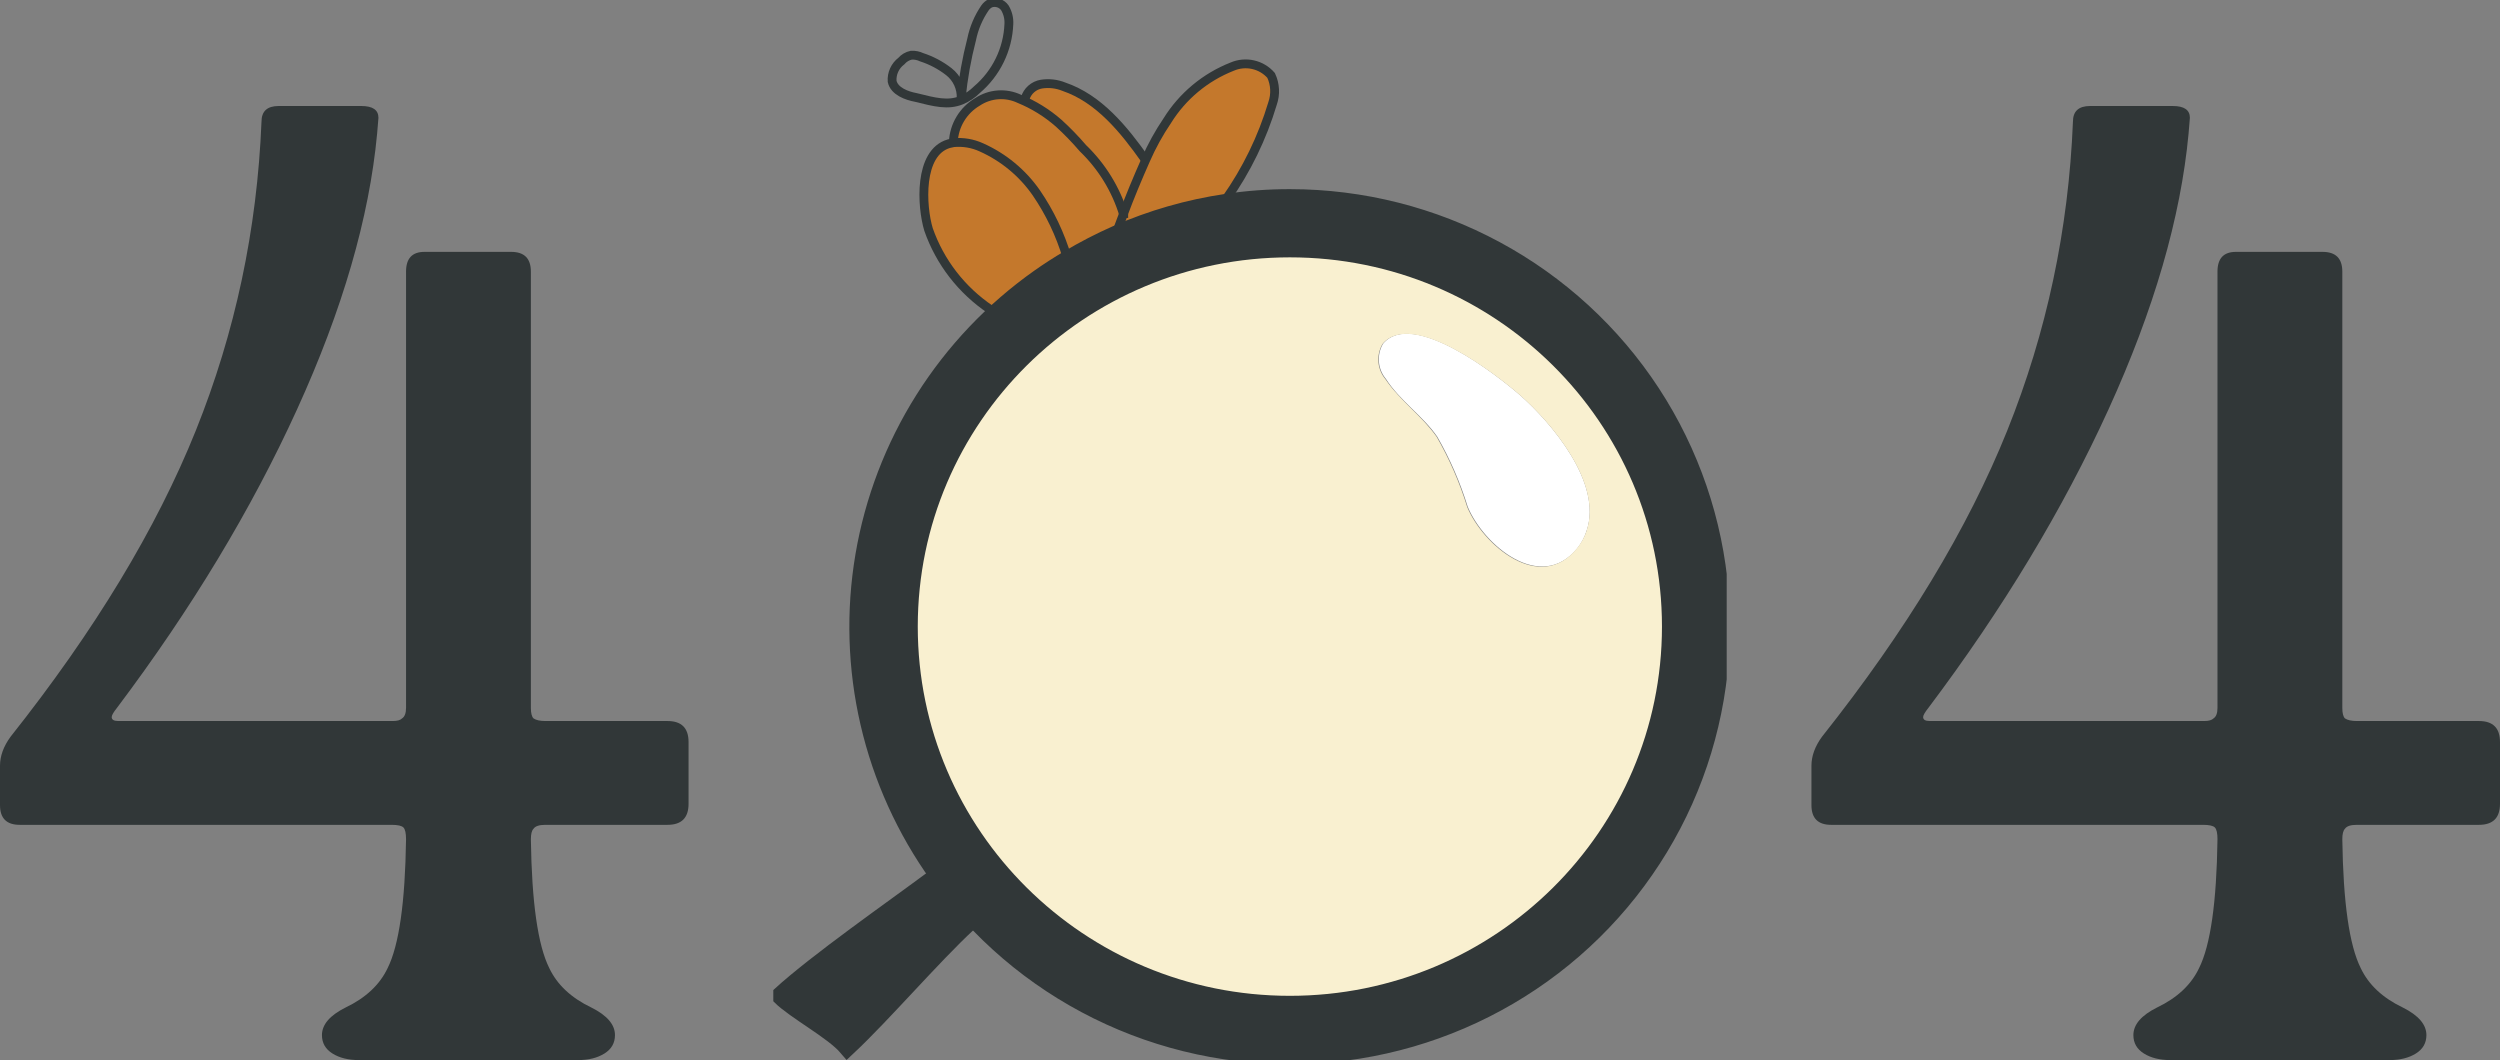
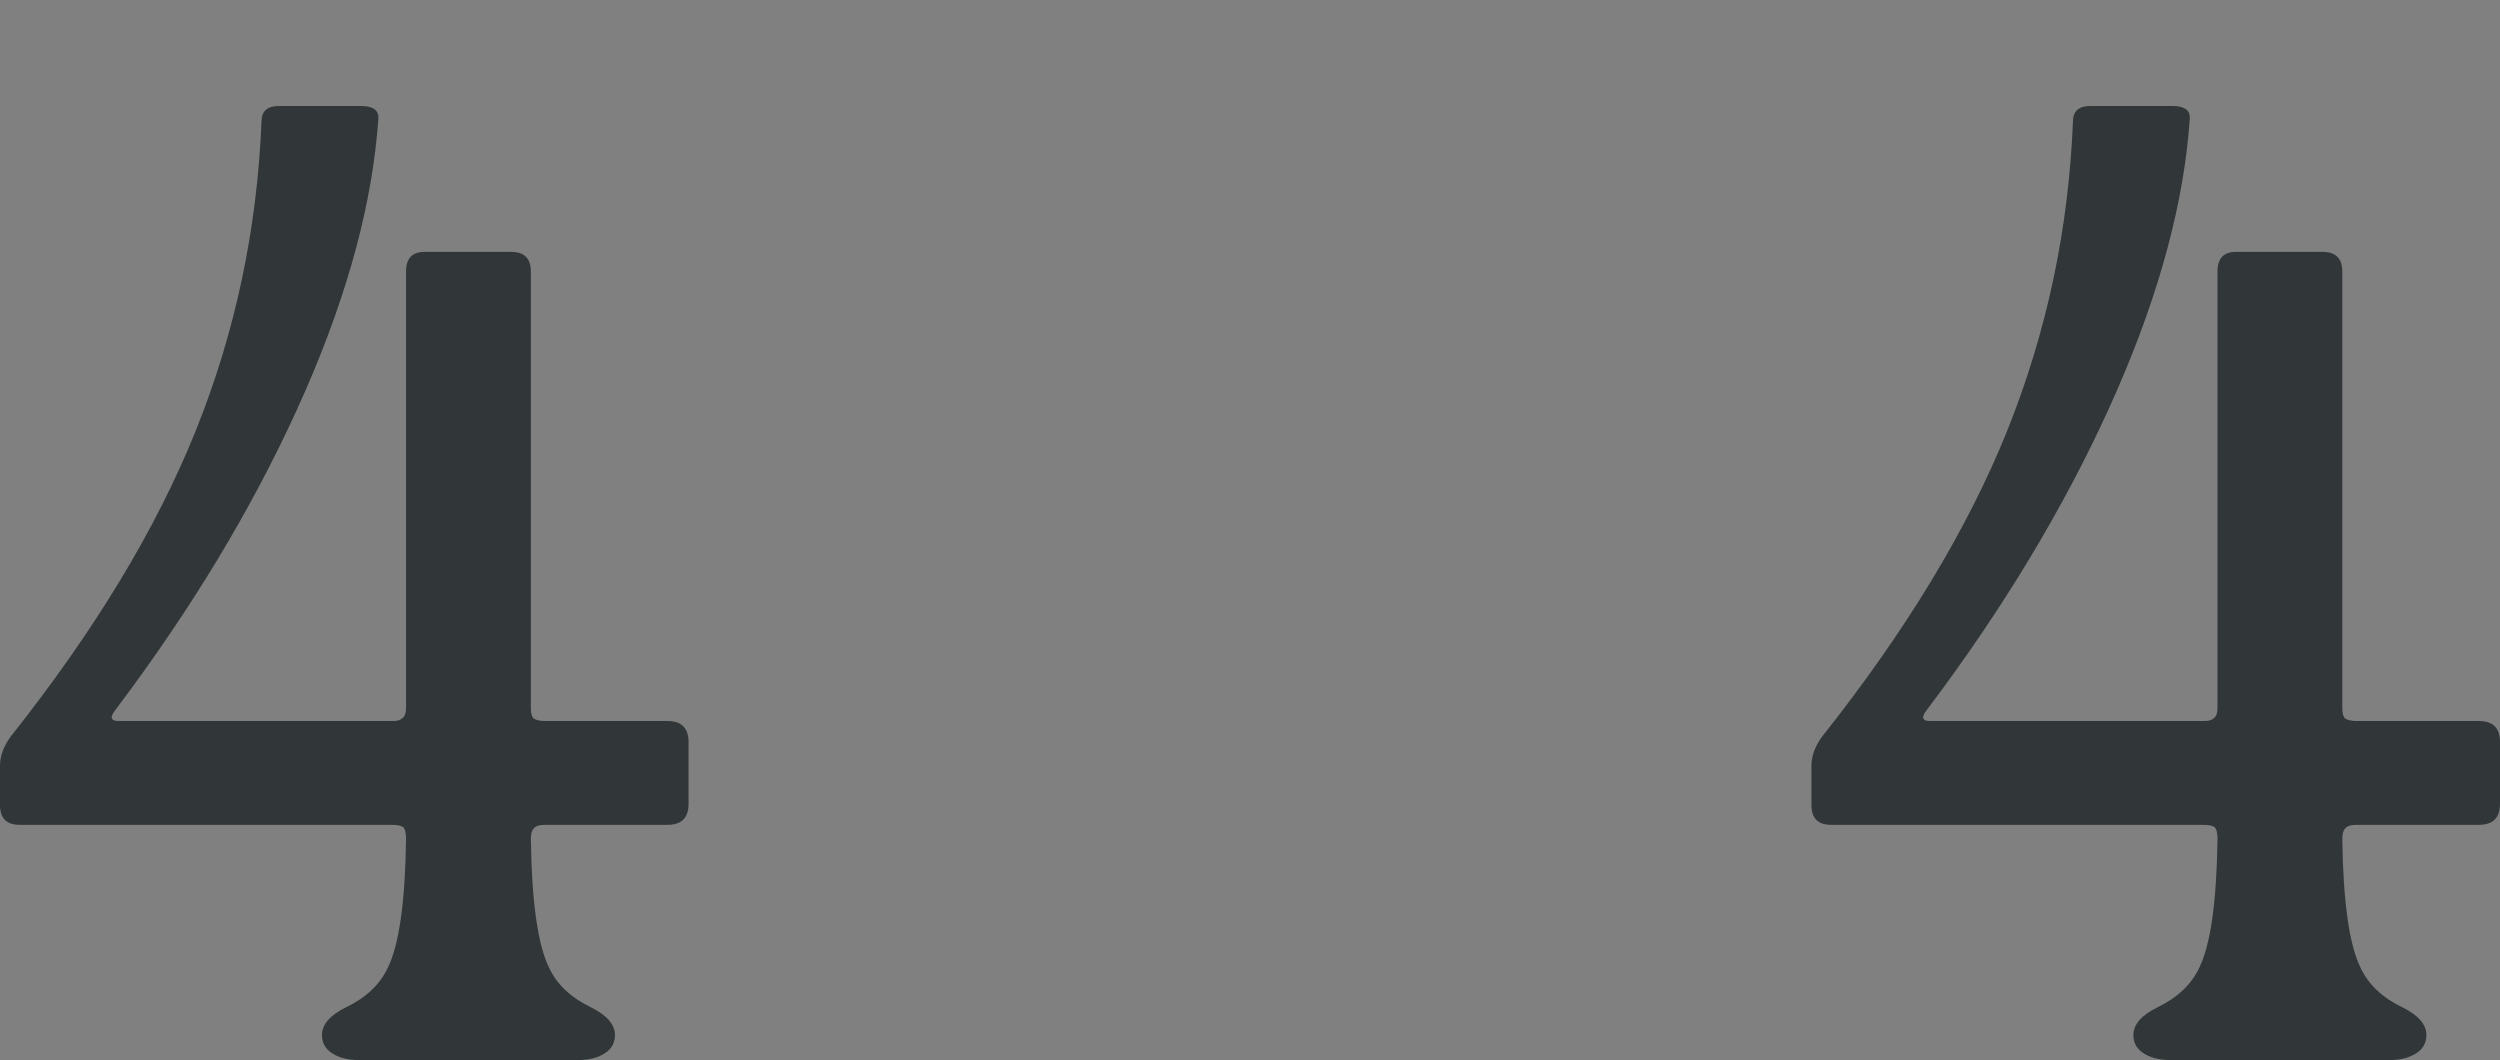
<svg xmlns="http://www.w3.org/2000/svg" width="283" height="120" viewBox="0 0 283 120" fill="none">
  <rect x="0" y="0" width="283" height="120" fill="#808080" stroke="none" />
  <path d="M75.565 81.62C77.151 81.62 77.945 82.413 77.945 84V90.992C77.945 92.579 77.151 93.372 75.565 93.372H61.731C61.037 93.372 60.591 93.521 60.392 93.818C60.194 94.016 60.095 94.413 60.095 95.008C60.194 102.149 60.888 107.008 62.177 109.587C63.07 111.471 64.656 112.959 66.937 114.05C68.722 114.942 69.615 115.983 69.615 117.174C69.615 118.066 69.218 118.76 68.425 119.256C67.632 119.752 66.64 120 65.45 120H40.609C39.419 120 38.427 119.752 37.634 119.256C36.84 118.76 36.444 118.066 36.444 117.174C36.444 115.983 37.336 114.942 39.121 114.05C41.402 112.959 42.989 111.471 43.881 109.587C45.17 107.008 45.864 102.149 45.964 95.008C45.964 94.314 45.864 93.868 45.666 93.669C45.468 93.471 45.022 93.372 44.327 93.372H2.231C0.744 93.372 0 92.628 0 91.141V86.678C0 85.587 0.397 84.496 1.19 83.405C10.71 71.405 17.701 59.851 22.164 48.744C26.626 37.636 29.105 25.983 29.601 13.785C29.601 12.595 30.246 12 31.535 12H40.906C42.195 12 42.84 12.446 42.84 13.339L42.691 15.124C41.799 24.645 38.774 35.058 33.617 46.364C28.461 57.669 21.668 68.926 13.239 80.132C12.842 80.628 12.644 80.975 12.644 81.174C12.644 81.471 12.892 81.62 13.387 81.62H44.476C44.972 81.62 45.319 81.521 45.517 81.322C45.815 81.124 45.964 80.727 45.964 80.132V30.744C45.964 29.256 46.658 28.512 48.046 28.512H57.864C59.351 28.512 60.095 29.256 60.095 30.744V80.132C60.095 80.727 60.194 81.124 60.392 81.322C60.69 81.521 61.136 81.62 61.731 81.62H75.565Z" fill="#313738" />
  <path d="M280.62 81.62C282.207 81.62 283 82.413 283 84V90.992C283 92.579 282.207 93.372 280.62 93.372H266.786C266.092 93.372 265.646 93.521 265.448 93.818C265.249 94.016 265.15 94.413 265.15 95.008C265.249 102.149 265.943 107.008 267.233 109.587C268.125 111.471 269.712 112.959 271.993 114.05C273.778 114.942 274.67 115.983 274.67 117.174C274.67 118.066 274.273 118.76 273.48 119.256C272.687 119.752 271.695 120 270.505 120H245.664C244.474 120 243.482 119.752 242.689 119.256C241.896 118.76 241.499 118.066 241.499 117.174C241.499 115.983 242.391 114.942 244.176 114.05C246.457 112.959 248.044 111.471 248.936 109.587C250.226 107.008 250.92 102.149 251.019 95.008C251.019 94.314 250.92 93.868 250.721 93.669C250.523 93.471 250.077 93.372 249.383 93.372H207.286C205.799 93.372 205.055 92.628 205.055 91.141V86.678C205.055 85.587 205.452 84.496 206.245 83.405C215.765 71.405 222.756 59.851 227.219 48.744C231.681 37.636 234.161 25.983 234.656 13.785C234.656 12.595 235.301 12 236.59 12H245.961C247.251 12 247.895 12.446 247.895 13.339L247.746 15.124C246.854 24.645 243.829 35.058 238.673 46.364C233.516 57.669 226.723 68.926 218.294 80.132C217.897 80.628 217.699 80.975 217.699 81.174C217.699 81.471 217.947 81.62 218.443 81.62H249.531C250.027 81.62 250.374 81.521 250.573 81.322C250.87 81.124 251.019 80.727 251.019 80.132V30.744C251.019 29.256 251.713 28.512 253.101 28.512H262.919C264.406 28.512 265.15 29.256 265.15 30.744V80.132C265.15 80.727 265.249 81.124 265.448 81.322C265.745 81.521 266.191 81.62 266.786 81.62H280.62Z" fill="#313738" />
  <g clip-path="url(#clip0_104:4225)">
    <path d="M146.013 22.416C154.142 22.421 162.142 24.442 169.287 28.298C176.431 32.153 182.494 37.721 186.925 44.495C191.356 51.269 194.015 59.035 194.661 67.089C195.307 75.143 193.92 83.23 190.625 90.616C187.329 98.002 182.231 104.454 175.791 109.386C169.352 114.318 161.775 117.574 153.749 118.858C145.722 120.143 137.5 119.416 129.828 116.742C122.157 114.069 115.278 109.534 109.816 103.55C108.531 102.135 107.322 100.653 106.196 99.11C102.473 93.922 99.815 88.056 98.375 81.846C96.936 75.636 96.742 69.205 97.806 62.921C98.87 56.637 101.171 50.623 104.576 45.224C107.982 39.824 112.425 35.145 117.652 31.454C118.718 30.702 119.813 29.996 120.936 29.335C122.687 28.29 124.501 27.352 126.368 26.527C130.354 24.78 134.559 23.573 138.869 22.941C141.234 22.588 143.622 22.413 146.013 22.416ZM189.118 70.941C189.141 62.461 186.633 54.165 181.911 47.102C177.188 40.039 170.464 34.528 162.589 31.264C154.714 28.001 146.041 27.132 137.669 28.769C129.297 30.405 121.602 34.473 115.557 40.457C109.511 46.441 105.388 54.073 103.708 62.387C102.029 70.701 102.868 79.323 106.121 87.162C109.373 95.002 114.893 101.706 121.98 106.428C129.068 111.149 137.406 113.674 145.938 113.685H146.007C157.426 113.695 168.382 109.198 176.466 101.182C184.55 93.167 189.101 82.289 189.118 70.941Z" fill="#313738" />
    <path d="M172.075 44.736C175.578 47.809 181.452 54.697 179.608 60.069C179.383 60.799 179.021 61.48 178.541 62.077C174.383 67.174 167.949 61.685 166.153 57.377C165.3 54.61 164.142 51.944 162.698 49.431C161.056 47.062 158.471 45.367 156.893 42.898C156.433 42.348 156.155 41.67 156.096 40.958C156.037 40.245 156.2 39.532 156.562 38.914C159.899 34.914 169.586 42.569 172.075 44.736Z" fill="white" />
    <path d="M146.012 28.148C157.452 28.157 168.419 32.681 176.503 40.725C184.587 48.769 189.125 59.674 189.121 71.042C189.116 82.411 184.569 93.312 176.478 101.35C168.388 109.387 157.417 113.902 145.978 113.902C134.539 113.902 123.568 109.387 115.477 101.35C107.387 93.312 102.84 82.411 102.835 71.042C102.83 59.674 107.369 48.769 115.453 40.725C123.537 32.681 134.504 28.157 145.943 28.148H146.012ZM179.597 60.069C181.441 54.697 175.567 47.809 172.064 44.736C169.575 42.57 159.889 34.94 156.498 38.94C156.136 39.558 155.973 40.272 156.032 40.984C156.091 41.697 156.369 42.374 156.829 42.925C158.471 45.362 160.955 47.057 162.634 49.457C164.078 51.971 165.236 54.636 166.089 57.404C167.885 61.717 174.314 67.2 178.477 62.109C178.981 61.506 179.365 60.814 179.608 60.069H179.597Z" fill="#F9F0D0" />
    <path d="M127.141 24.318C127.845 22.405 128.783 20.154 129.689 18.114C130.367 16.557 131.188 15.065 132.141 13.658C133.861 10.889 136.433 8.745 139.477 7.544C140.223 7.222 141.054 7.144 141.848 7.323C142.642 7.502 143.358 7.929 143.891 8.54C144.358 9.539 144.415 10.679 144.051 11.719C142.892 15.592 141.11 19.253 138.773 22.559V22.903C134.461 23.528 130.254 24.731 126.267 26.48C126.544 25.865 126.827 25.128 127.141 24.318Z" fill="#C4782C" />
    <path d="M129.657 18.093C128.709 20.133 127.813 22.384 127.109 24.318C126.272 21.467 124.716 18.876 122.589 16.79C121.736 15.793 120.823 14.85 119.854 13.966C118.529 12.798 117.017 11.858 115.381 11.184L116.069 11.105C116.191 10.69 116.429 10.318 116.754 10.031C117.079 9.745 117.479 9.555 117.908 9.484C118.763 9.352 119.638 9.453 120.44 9.775C124.407 11.168 127.237 14.665 129.657 18.093Z" fill="#C4782C" />
    <path d="M127.141 24.318C126.827 25.134 126.544 25.87 126.315 26.522C124.466 27.348 122.67 28.286 120.936 29.33L120.819 29.15C120.047 26.547 118.871 24.08 117.332 21.838C115.758 19.583 113.589 17.801 111.063 16.689C110.082 16.24 108.999 16.057 107.923 16.159V16.079C107.963 15.157 108.233 14.259 108.71 13.466C109.186 12.673 109.854 12.011 110.653 11.539C111.343 11.081 112.141 10.808 112.969 10.747C113.796 10.687 114.626 10.841 115.376 11.195C117.011 11.862 118.522 12.795 119.849 13.955C120.818 14.839 121.731 15.783 122.583 16.779C124.722 18.867 126.29 21.461 127.141 24.318Z" fill="#C4782C" />
    <path d="M120.771 29.144L120.888 29.325C117.933 31.104 115.176 33.188 112.662 35.544L112.199 35.014C108.946 32.828 106.488 29.659 105.189 25.976C104.4 23.364 104.037 17.277 107.492 16.265L108.025 16.148C109.073 16.06 110.128 16.242 111.085 16.678C113.592 17.797 115.743 19.576 117.306 21.823C118.836 24.07 120.005 26.54 120.771 29.144Z" fill="#C4782C" />
-     <path d="M109.832 103.55L109.581 104.466C105.487 108.238 99.985 114.718 95.913 118.522C94.265 116.646 90.049 114.427 88.311 112.694C92.576 108.858 101.105 102.898 105.7 99.449L106.233 99.089C107.352 100.638 108.553 102.127 109.832 103.55Z" fill="#313738" />
    <path d="M138.837 22.941C141.217 22.584 143.621 22.407 146.028 22.411C154.158 22.415 162.158 24.437 169.303 28.293C176.447 32.148 182.51 37.715 186.941 44.489C191.372 51.263 194.031 59.03 194.677 67.084C195.323 75.138 193.936 83.225 190.641 90.611C187.345 97.997 182.247 104.449 175.807 109.381C169.368 114.312 161.791 117.568 153.765 118.853C145.738 120.138 137.516 119.41 129.844 116.737C122.172 114.064 115.294 109.529 109.832 103.544C108.546 102.13 107.338 100.648 106.212 99.105C102.488 93.917 99.831 88.05 98.391 81.841C96.951 75.631 96.758 69.2 97.822 62.916C98.886 56.632 101.187 50.618 104.592 45.218C107.998 39.819 112.441 35.14 117.668 31.449C118.734 30.697 119.829 29.99 120.952 29.33C122.703 28.284 124.517 27.347 126.384 26.522C130.354 24.777 134.543 23.572 138.837 22.941V22.941Z" stroke="#313738" stroke-width="2" stroke-miterlimit="10" />
    <path d="M146.013 113.727C169.828 113.727 189.134 94.566 189.134 70.93C189.134 47.293 169.828 28.132 146.013 28.132C122.197 28.132 102.891 47.293 102.891 70.93C102.891 94.566 122.197 113.727 146.013 113.727Z" stroke="#313738" stroke-width="2" stroke-miterlimit="10" />
-     <path d="M105.7 99.47C101.078 102.914 92.538 108.858 88.311 112.715C90.07 114.448 94.313 116.668 95.913 118.543C99.975 114.739 105.508 108.26 109.581 104.487" stroke="#313738" stroke-width="2" stroke-miterlimit="10" />
    <path d="M126.315 26.517C126.544 25.865 126.848 25.128 127.141 24.313C127.845 22.4 128.783 20.148 129.689 18.109C130.367 16.552 131.188 15.06 132.142 13.653C133.862 10.886 136.434 8.743 139.477 7.544C140.223 7.222 141.054 7.144 141.848 7.323C142.642 7.502 143.358 7.929 143.891 8.54C144.358 9.539 144.415 10.679 144.051 11.719C142.892 15.592 141.11 19.253 138.773 22.559" stroke="#313738" stroke-miterlimit="10" />
    <path d="M108.846 11.332C109.495 11.054 110.085 10.654 110.584 10.156C111.668 9.234 112.548 8.099 113.171 6.823C113.794 5.546 114.145 4.156 114.203 2.739C114.242 2.094 114.086 1.452 113.755 0.895C113.58 0.638 113.323 0.447 113.026 0.351C112.728 0.255 112.407 0.26 112.113 0.366C111.867 0.488 111.656 0.67 111.5 0.895C110.765 1.969 110.252 3.178 109.992 4.45C109.423 6.644 109.026 8.877 108.803 11.131C108.829 10.554 108.715 9.978 108.472 9.453C108.229 8.928 107.864 8.468 107.406 8.111C106.484 7.394 105.443 6.842 104.33 6.479C103.967 6.306 103.566 6.226 103.163 6.246C102.72 6.34 102.321 6.577 102.027 6.919C101.677 7.185 101.399 7.534 101.217 7.933C101.036 8.333 100.957 8.771 100.988 9.208C101.238 10.336 102.635 10.84 103.691 11.036C105.786 11.56 107.316 11.968 108.846 11.332Z" stroke="#313738" stroke-miterlimit="10" />
-     <path d="M127.205 24.673V24.318C126.337 21.452 124.746 18.855 122.583 16.773C121.731 15.777 120.818 14.834 119.848 13.95C118.524 12.788 117.014 11.853 115.381 11.184C114.631 10.831 113.802 10.676 112.974 10.737C112.146 10.797 111.348 11.07 110.658 11.528C109.857 11.999 109.187 12.661 108.709 13.454C108.231 14.246 107.959 15.145 107.918 16.069" stroke="#313738" stroke-miterlimit="10" />
    <path d="M112.119 35.041C108.859 32.85 106.4 29.67 105.109 25.976C104.32 23.364 103.957 17.277 107.412 16.265L107.945 16.148C109.02 16.046 110.103 16.229 111.085 16.678C113.592 17.797 115.743 19.576 117.306 21.823C118.842 24.065 120.018 26.532 120.792 29.134" stroke="#313738" stroke-miterlimit="10" />
-     <path d="M129.657 18.093C127.237 14.665 124.406 11.168 120.424 9.812C119.622 9.49 118.747 9.389 117.892 9.521C117.461 9.593 117.06 9.784 116.734 10.073C116.408 10.361 116.17 10.736 116.048 11.152" stroke="#313738" stroke-miterlimit="10" />
  </g>
  <defs>
    <clipPath id="clip0_104:4225">
-       <rect width="107.924" height="120" fill="white" transform="translate(87.538)" />
-     </clipPath>
+       </clipPath>
  </defs>
</svg>